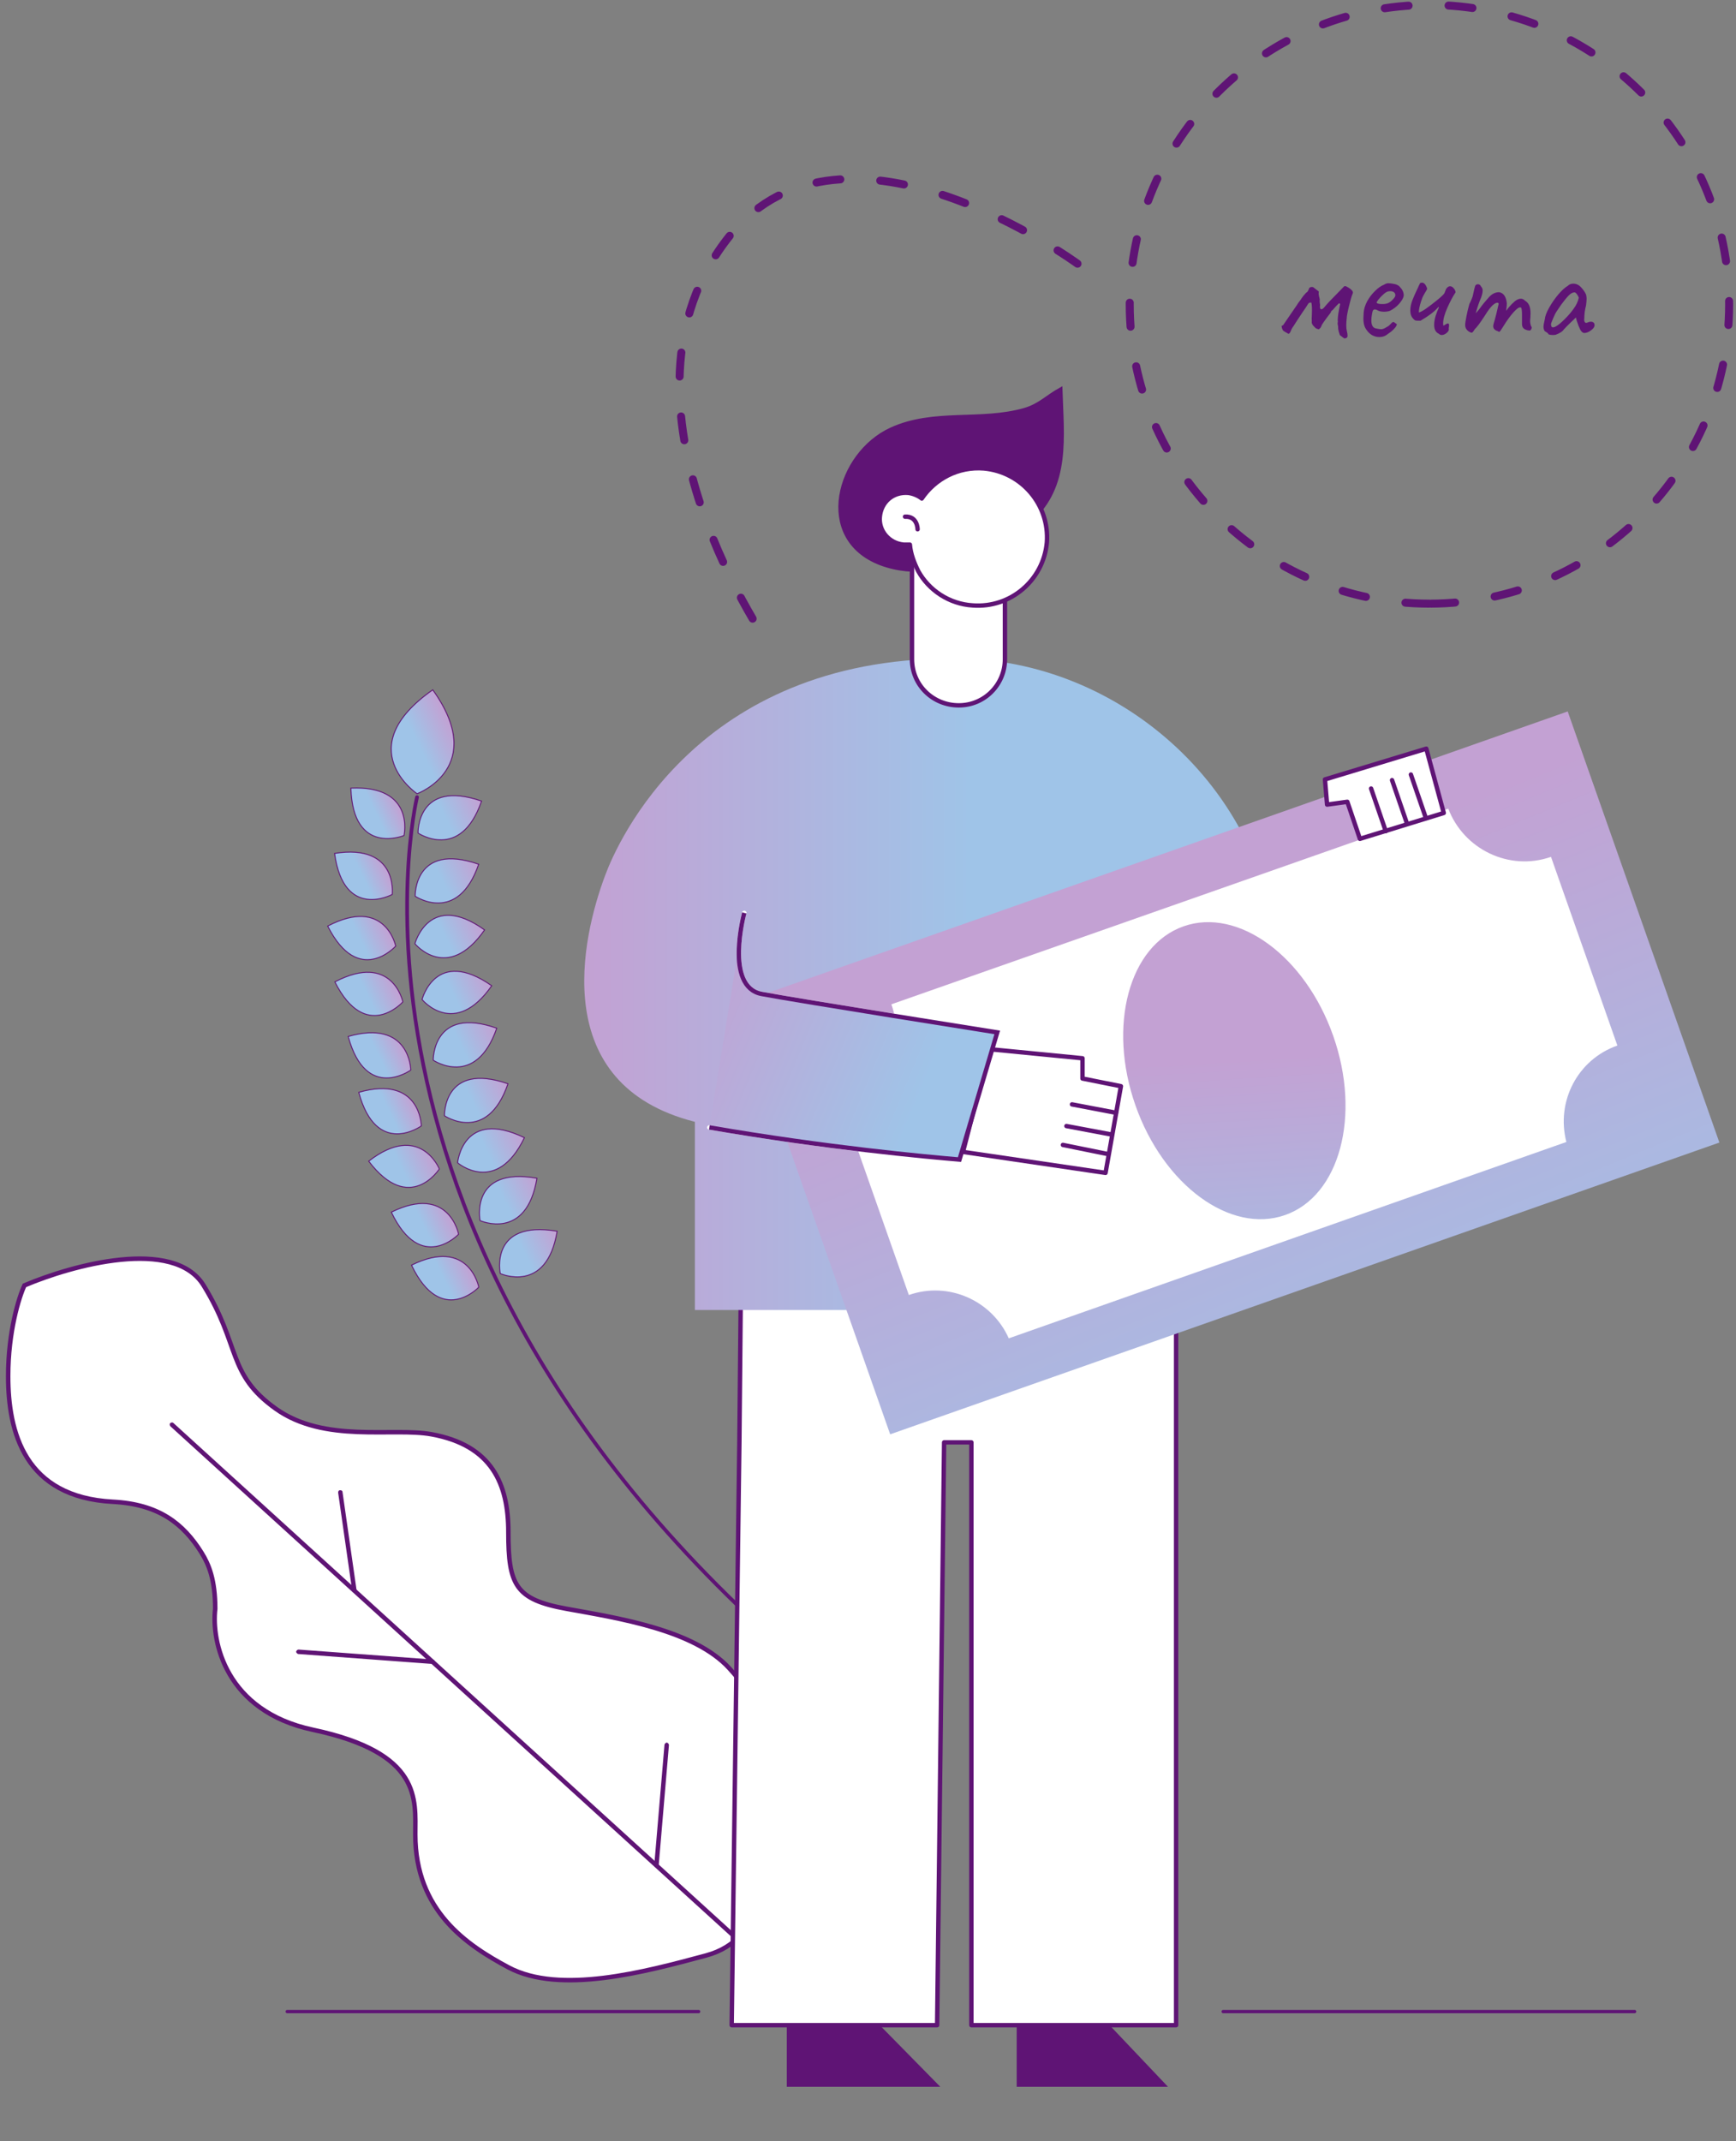
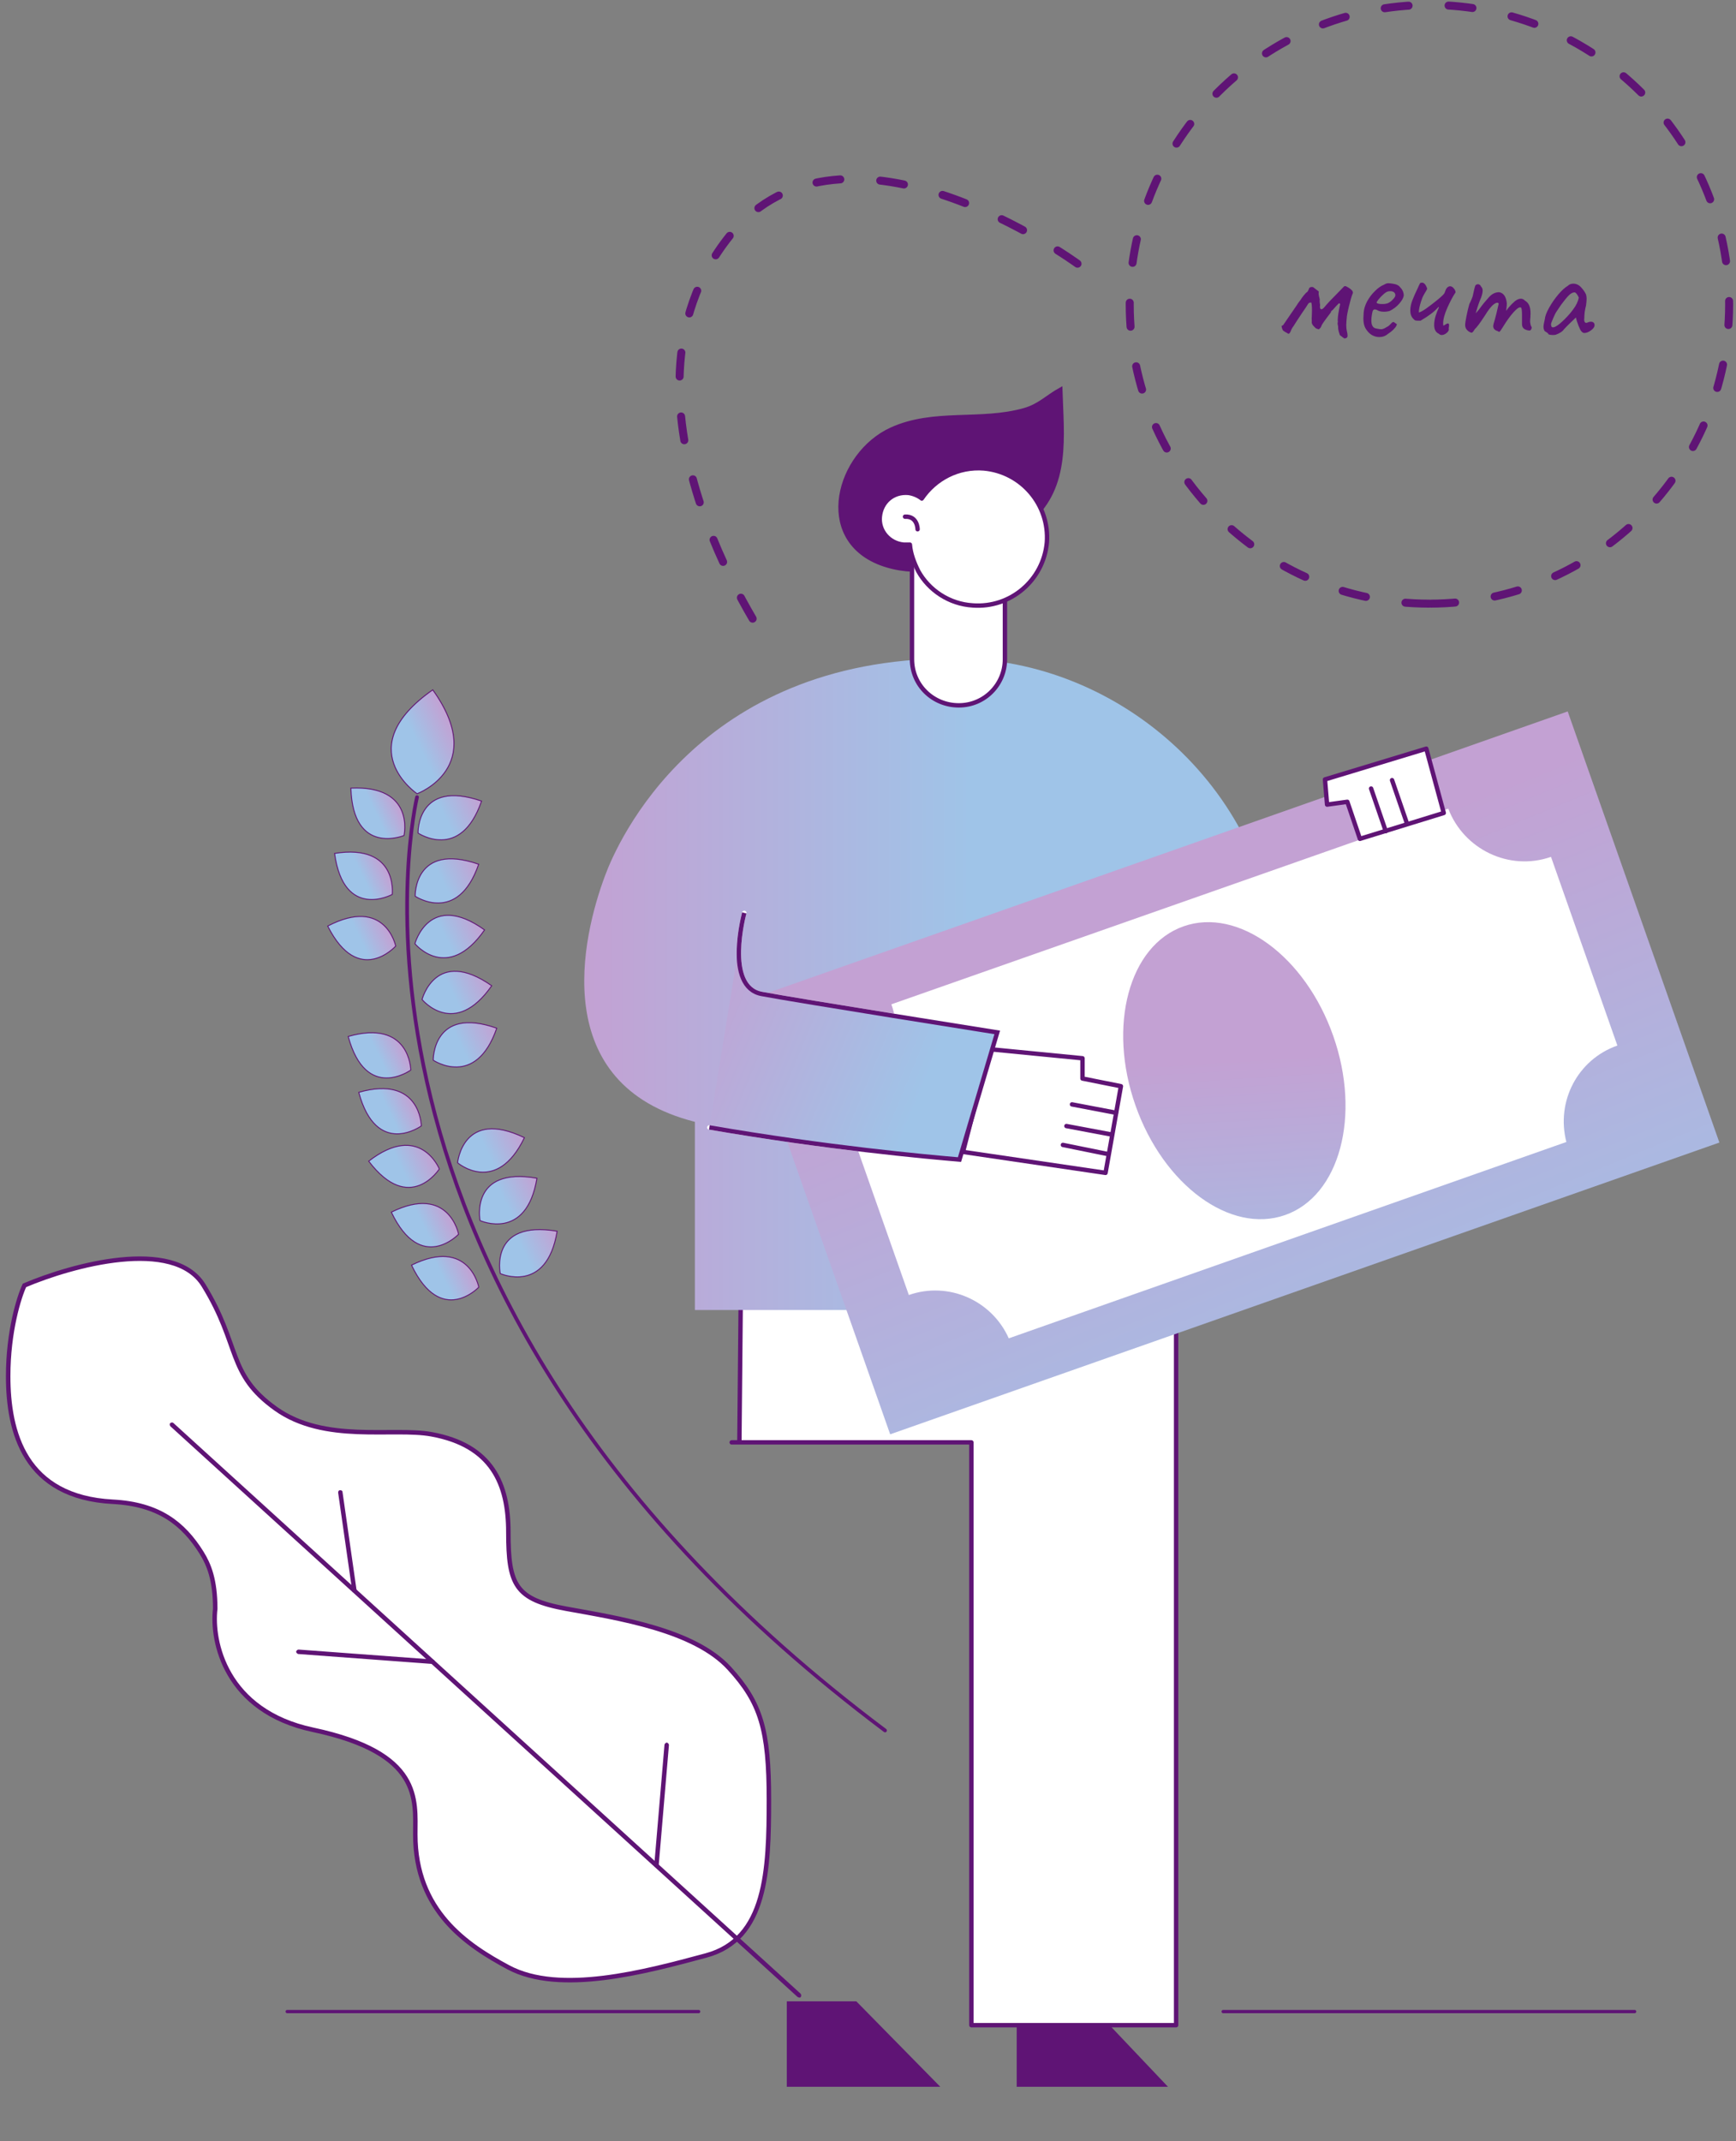
<svg xmlns="http://www.w3.org/2000/svg" width="240" height="296" viewBox="0 0 240 296" fill="none">
  <rect x="0" y="0" width="240" height="296" fill="#808080" stroke="none" />
  <path d="M28.146 177.691C24.03 171.001 9.921 174.904 3.381 177.691C2.63 179.299 1.129 184.059 1.129 190.235C1.129 197.954 3.381 206.959 15.602 207.602C21.942 207.936 25.338 210.598 27.87 214.653C28.872 216.258 29.754 218.374 29.754 222.397C29.218 226.9 31.169 236.549 43.262 239.122C58.378 242.338 57.414 248.771 57.414 253.595C57.414 264.206 64.608 268.922 70.279 271.959C77.389 275.766 89.144 272.601 97.499 270.352L97.617 270.32C105.979 268.068 106.301 258.553 106.301 248.771C106.301 239.122 105.186 235.384 100.813 230.613C95.929 225.285 85.395 223.684 78.32 222.397C71.244 221.111 70.279 219.118 70.279 211.784C70.279 205.169 68.027 199.802 59.665 198.275C54.277 197.291 44.87 199.562 38.116 194.737C31.362 189.913 33.292 186.053 28.146 177.691Z" fill="white" stroke="#5F1475" stroke-width="0.62" />
  <path d="M110.621 276.125C110.677 276.104 110.732 276.082 110.711 276.026C110.801 275.926 110.791 275.737 110.67 275.591L23.959 196.699C23.859 196.609 23.669 196.619 23.523 196.74C23.433 196.84 23.443 197.03 23.564 197.175L110.275 276.067C110.431 276.135 110.509 276.169 110.621 276.125Z" fill="#5F1475" />
  <path d="M59.927 230.036C60.039 229.992 60.129 229.892 60.142 229.759C60.154 229.625 60.032 229.479 59.877 229.411L41.286 228.033C41.153 228.021 41.007 228.142 40.939 228.298C40.926 228.431 41.048 228.577 41.203 228.645L59.794 230.023C59.871 230.058 59.927 230.036 59.927 230.036Z" fill="#5F1475" />
  <path d="M90.903 258.167C91.015 258.124 91.105 258.024 91.061 257.912L92.479 241.24C92.492 241.107 92.37 240.961 92.215 240.892C92.081 240.88 91.935 241.002 91.867 241.157L90.449 257.829C90.436 257.963 90.558 258.109 90.713 258.177C90.791 258.211 90.847 258.189 90.903 258.167Z" fill="#5F1475" />
  <path d="M49.102 220.145C49.214 220.101 49.282 219.946 49.294 219.812L47.353 206.258C47.343 206.068 47.188 206 46.998 206.009C46.808 206.019 46.74 206.175 46.75 206.364L48.691 219.918C48.701 220.108 48.856 220.176 49.046 220.167C49.046 220.167 49.046 220.167 49.102 220.145Z" fill="#5F1475" />
  <path d="M57.663 109.727C57.663 109.727 67.517 106.079 59.828 95.36C48.33 103.418 57.663 109.727 57.663 109.727Z" fill="url(#paint0_linear)" stroke="#5F1475" stroke-width="0.128" stroke-miterlimit="10" />
  <path d="M55.852 115.503C55.852 115.503 57.45 108.542 48.508 108.947C48.801 118.399 55.852 115.503 55.852 115.503Z" fill="url(#paint1_linear)" stroke="#5F1475" stroke-width="0.128" stroke-miterlimit="10" />
  <path d="M54.228 123.645C54.228 123.645 55.072 116.576 46.254 117.975C47.541 127.302 54.228 123.645 54.228 123.645Z" fill="url(#paint2_linear)" stroke="#5F1475" stroke-width="0.128" stroke-miterlimit="10" />
  <path d="M54.706 130.785C54.706 130.785 53.278 123.864 45.305 128.018C49.587 136.502 54.706 130.785 54.706 130.785Z" fill="url(#paint3_linear)" stroke="#5F1475" stroke-width="0.128" stroke-miterlimit="10" />
  <path d="M57.794 115.161C57.794 115.161 63.673 119.14 66.575 110.738C57.606 107.648 57.794 115.161 57.794 115.161Z" fill="url(#paint4_linear)" stroke="#5F1475" stroke-width="0.128" stroke-miterlimit="10" />
  <path d="M57.395 123.891C57.395 123.891 63.275 127.87 66.177 119.468C57.208 116.378 57.395 123.891 57.395 123.891Z" fill="url(#paint5_linear)" stroke="#5F1475" stroke-width="0.128" stroke-miterlimit="10" />
  <path d="M56.794 147.921C56.794 147.921 56.693 140.834 48.138 143.278C50.611 152.39 56.794 147.921 56.794 147.921Z" fill="url(#paint6_linear)" stroke="#5F1475" stroke-width="0.128" stroke-miterlimit="10" />
  <path d="M59.891 146.559C59.891 146.559 65.771 150.539 68.673 142.137C59.799 139.001 59.891 146.559 59.891 146.559Z" fill="url(#paint7_linear)" stroke="#5F1475" stroke-width="0.128" stroke-miterlimit="10" />
  <path d="M58.251 155.645C58.251 155.645 58.15 148.559 49.595 151.002C52.068 160.115 58.251 155.645 58.251 155.645Z" fill="url(#paint8_linear)" stroke="#5F1475" stroke-width="0.128" stroke-miterlimit="10" />
-   <path d="M61.446 154.239C61.446 154.239 67.326 158.218 70.227 149.816C61.258 146.726 61.446 154.239 61.446 154.239Z" fill="url(#paint9_linear)" stroke="#5F1475" stroke-width="0.128" stroke-miterlimit="10" />
  <path d="M57.36 130.456C57.36 130.456 61.84 135.921 66.991 128.551C59.344 123.076 57.36 130.456 57.36 130.456Z" fill="url(#paint10_linear)" stroke="#5F1475" stroke-width="0.128" stroke-miterlimit="10" />
-   <path d="M55.694 138.502C55.694 138.502 54.267 131.58 46.294 135.734C50.575 144.219 55.694 138.502 55.694 138.502Z" fill="url(#paint11_linear)" stroke="#5F1475" stroke-width="0.128" stroke-miterlimit="10" />
  <path d="M58.348 138.172C58.348 138.172 62.829 143.637 67.98 136.268C60.237 130.838 58.348 138.172 58.348 138.172Z" fill="url(#paint12_linear)" stroke="#5F1475" stroke-width="0.128" stroke-miterlimit="10" />
  <path d="M63.403 170.616C63.403 170.616 62.07 163.649 54.102 167.567C58.193 176.142 63.403 170.616 63.403 170.616Z" fill="url(#paint13_linear)" stroke="#5F1475" stroke-width="0.128" stroke-miterlimit="10" />
  <path d="M66.367 168.733C66.367 168.733 72.787 171.636 74.231 162.877C64.903 161.244 66.367 168.733 66.367 168.733Z" fill="url(#paint14_linear)" stroke="#5F1475" stroke-width="0.128" stroke-miterlimit="10" />
  <path d="M66.192 177.94C66.192 177.94 64.859 170.973 56.891 174.891C60.982 183.466 66.192 177.94 66.192 177.94Z" fill="url(#paint15_linear)" stroke="#5F1475" stroke-width="0.128" stroke-miterlimit="10" />
  <path d="M69.16 176.057C69.16 176.057 75.581 178.96 77.024 170.201C67.601 168.614 69.16 176.057 69.16 176.057Z" fill="url(#paint16_linear)" stroke="#5F1475" stroke-width="0.128" stroke-miterlimit="10" />
  <path d="M60.735 161.594C60.735 161.594 58.072 155.028 50.972 160.52C56.643 167.991 60.735 161.594 60.735 161.594Z" fill="url(#paint17_linear)" stroke="#5F1475" stroke-width="0.128" stroke-miterlimit="10" />
  <path d="M63.261 160.742C63.261 160.742 68.609 165.326 72.497 157.272C63.973 153.151 63.261 160.742 63.261 160.742Z" fill="url(#paint18_linear)" stroke="#5F1475" stroke-width="0.128" stroke-miterlimit="10" />
  <path d="M57.652 110.198C57.652 110.198 41.181 178.29 122.358 239.22" stroke="#5F1475" stroke-width="0.511" stroke-miterlimit="10" stroke-linecap="round" stroke-linejoin="round" />
  <path d="M129.268 288.168L118.255 276.962H109.078V288.168H129.268Z" fill="#5F1475" stroke="#5F1475" stroke-width="0.607" stroke-miterlimit="10" />
  <path d="M160.763 288.168L150.137 276.962H140.863V288.168H160.763Z" fill="#5F1475" stroke="#5F1475" stroke-width="0.607" stroke-miterlimit="10" />
-   <path d="M162.596 179.007V279.956H134.291V199.39H130.523L129.557 279.956H101.156L102.219 199.39L102.412 179.007H162.596Z" fill="white" stroke="#5F1475" stroke-width="0.607" stroke-miterlimit="10" stroke-linecap="round" stroke-linejoin="round" />
+   <path d="M162.596 179.007V279.956H134.291V199.39H130.523H101.156L102.219 199.39L102.412 179.007H162.596Z" fill="white" stroke="#5F1475" stroke-width="0.607" stroke-miterlimit="10" stroke-linecap="round" stroke-linejoin="round" />
  <path d="M185.878 46.792C185.798 46.752 185.698 46.686 185.578 46.593C185.458 46.486 185.345 46.399 185.238 46.333C185.211 46.226 185.158 46.059 185.078 45.833C185.011 45.593 184.985 45.379 184.998 45.193C184.998 45.126 184.978 45.019 184.938 44.873C184.911 44.712 184.918 44.593 184.958 44.513L184.938 44.273C184.938 43.792 185.051 43.046 185.278 42.032C185.238 41.979 185.198 41.946 185.158 41.932C185.131 41.919 185.091 41.939 185.038 41.992C184.865 42.153 184.611 42.426 184.278 42.812C184.251 42.839 184.198 42.886 184.118 42.953C184.038 43.006 183.998 43.079 183.998 43.172L183.278 44.133C183.225 44.212 183.125 44.352 182.978 44.553C182.831 44.739 182.725 44.932 182.658 45.133C182.618 45.239 182.551 45.333 182.458 45.413C182.378 45.479 182.331 45.519 182.318 45.532C182.251 45.506 182.171 45.479 182.078 45.453C181.998 45.426 181.931 45.392 181.878 45.352C181.825 45.299 181.758 45.233 181.678 45.153C181.411 44.899 181.305 44.659 181.358 44.432C181.345 44.299 181.338 44.166 181.338 44.032C181.351 43.899 181.358 43.779 181.358 43.672C181.371 43.513 181.378 43.273 181.378 42.953C181.378 42.339 181.345 41.959 181.278 41.812C181.131 41.826 181.031 41.846 180.978 41.873C180.925 41.899 180.858 41.979 180.778 42.112C180.751 42.166 180.671 42.292 180.538 42.492C180.418 42.679 180.258 42.913 180.058 43.193C179.858 43.499 179.598 43.892 179.278 44.373C178.971 44.852 178.825 45.086 178.838 45.072C178.678 45.259 178.545 45.499 178.438 45.792C178.291 46.126 178.145 46.219 177.998 46.072C177.718 45.926 177.511 45.799 177.378 45.693C177.258 45.479 177.191 45.266 177.178 45.053C177.218 45.039 177.265 45.019 177.318 44.992C177.371 44.953 177.411 44.919 177.438 44.892C177.465 44.866 177.485 44.833 177.498 44.792L179.018 42.572L179.278 42.193C179.345 42.059 179.525 41.806 179.818 41.432C179.845 41.366 179.971 41.186 180.198 40.892C180.438 40.599 180.598 40.432 180.678 40.392C180.745 40.352 180.798 40.286 180.838 40.193C180.891 40.086 180.925 40.019 180.938 39.992C180.978 39.779 181.118 39.672 181.358 39.672C181.438 39.672 181.498 39.679 181.538 39.693L182.318 40.292C182.305 40.346 182.298 40.432 182.298 40.553C182.298 40.739 182.351 41.019 182.458 41.392C182.445 41.432 182.438 41.492 182.438 41.572C182.438 41.679 182.445 41.786 182.458 41.892C182.485 41.986 182.498 42.086 182.498 42.193C182.498 42.273 182.491 42.333 182.478 42.373C182.478 42.626 182.545 42.752 182.678 42.752C182.771 42.752 182.885 42.686 183.018 42.553C183.391 42.086 184.098 41.333 185.138 40.292C185.525 39.906 185.731 39.693 185.758 39.653C185.798 39.586 185.865 39.553 185.958 39.553C186.025 39.553 186.078 39.566 186.118 39.593C186.305 39.686 186.445 39.766 186.538 39.833C186.645 39.899 186.771 40.006 186.918 40.153C186.998 40.246 187.038 40.346 187.038 40.453C187.038 40.519 187.018 40.586 186.978 40.653C186.858 40.932 186.698 41.486 186.498 42.312C186.298 43.126 186.191 43.699 186.178 44.032C186.178 44.126 186.165 44.273 186.138 44.472C186.125 44.659 186.118 44.826 186.118 44.972C186.118 45.266 186.145 45.526 186.198 45.752C186.265 46.006 186.298 46.219 186.298 46.392C186.298 46.526 186.265 46.619 186.198 46.672C186.145 46.726 186.038 46.766 185.878 46.792ZM191.887 46.153C191.554 46.446 191.154 46.593 190.687 46.593C190.354 46.593 190.034 46.513 189.727 46.352C189.434 46.193 189.187 45.972 188.987 45.693C188.814 45.479 188.687 45.239 188.607 44.972C188.527 44.706 188.487 44.379 188.487 43.992C188.487 43.859 188.501 43.593 188.527 43.193C188.567 42.699 188.727 42.186 189.007 41.653C189.301 41.119 189.661 40.646 190.087 40.233C190.514 39.806 190.934 39.513 191.347 39.352C191.561 39.219 191.754 39.153 191.927 39.153C192.021 39.153 192.114 39.159 192.207 39.172C192.301 39.186 192.401 39.199 192.507 39.212C192.801 39.252 193.021 39.312 193.167 39.392C193.327 39.459 193.461 39.566 193.567 39.712C193.901 40.046 194.067 40.432 194.067 40.873C194.014 41.193 193.807 41.559 193.447 41.972C193.087 42.386 192.654 42.719 192.147 42.972C191.907 43.053 191.634 43.093 191.327 43.093C190.914 43.093 190.581 43.006 190.327 42.833C190.207 42.792 190.114 42.773 190.047 42.773C189.927 42.773 189.834 42.852 189.767 43.013C189.714 43.172 189.661 43.466 189.607 43.892C189.594 43.986 189.587 44.119 189.587 44.292C189.587 44.972 189.814 45.346 190.267 45.413C190.574 45.479 190.794 45.513 190.927 45.513C191.087 45.513 191.267 45.459 191.467 45.352L191.847 45.133C191.927 45.093 192.001 45.039 192.067 44.972C192.134 44.906 192.194 44.846 192.247 44.792C192.274 44.766 192.314 44.726 192.367 44.672C192.421 44.606 192.467 44.566 192.507 44.553C192.561 44.526 192.607 44.513 192.647 44.513C192.701 44.513 192.761 44.546 192.827 44.612C192.894 44.666 192.947 44.706 192.987 44.733C193.107 44.733 193.134 44.819 193.067 44.992C193.001 45.153 192.854 45.346 192.627 45.572C192.414 45.786 192.167 45.979 191.887 46.153ZM191.867 41.913C192.094 41.819 192.321 41.653 192.547 41.413C192.787 41.172 192.907 40.972 192.907 40.812C192.907 40.653 192.847 40.519 192.727 40.413C192.607 40.306 192.441 40.252 192.227 40.252C192.067 40.252 191.947 40.266 191.867 40.292C191.681 40.346 191.461 40.492 191.207 40.733C190.954 40.959 190.734 41.193 190.547 41.432C190.361 41.672 190.287 41.812 190.327 41.852C190.394 41.972 190.654 42.032 191.107 42.032C191.414 42.032 191.667 41.992 191.867 41.913ZM199.551 45.032C199.818 44.859 199.958 44.773 199.971 44.773C200.051 44.733 200.118 44.712 200.171 44.712C200.278 44.712 200.331 44.792 200.331 44.953C200.331 45.099 200.318 45.226 200.291 45.333C200.291 45.359 200.291 45.406 200.291 45.472C200.304 45.539 200.304 45.593 200.291 45.633C200.238 45.792 200.111 45.946 199.911 46.093C199.711 46.239 199.511 46.312 199.311 46.312C199.164 46.312 199.031 46.252 198.911 46.133C198.484 45.946 198.271 45.539 198.271 44.913C198.271 44.526 198.338 44.112 198.471 43.672C198.618 43.219 198.771 42.826 198.931 42.492L198.871 42.432C198.524 42.819 198.158 43.153 197.771 43.432C197.398 43.712 196.938 44.013 196.391 44.333H196.031C195.871 44.333 195.744 44.319 195.651 44.292C195.571 44.252 195.484 44.179 195.391 44.072C195.111 43.792 194.971 43.413 194.971 42.932C194.971 42.492 195.064 42.026 195.251 41.532C195.438 41.039 195.691 40.466 196.011 39.812C196.051 39.719 196.098 39.612 196.151 39.492C196.218 39.373 196.278 39.252 196.331 39.133C196.424 39.093 196.511 39.072 196.591 39.072C196.884 39.072 197.124 39.352 197.311 39.913C197.271 40.032 197.164 40.226 196.991 40.492C196.804 40.812 196.691 41.026 196.651 41.133C196.624 41.212 196.558 41.399 196.451 41.693C196.358 41.986 196.284 42.259 196.231 42.513C196.178 42.766 196.151 42.992 196.151 43.193C196.324 43.179 196.671 42.992 197.191 42.633C197.711 42.259 198.231 41.859 198.751 41.432C199.271 41.006 199.584 40.706 199.691 40.532C199.731 40.453 199.778 40.333 199.831 40.172C199.884 40.013 199.938 39.906 199.991 39.852C200.138 39.666 200.298 39.572 200.471 39.572C200.658 39.572 200.824 39.666 200.971 39.852C201.131 40.026 201.218 40.212 201.231 40.413C200.871 40.946 200.491 41.659 200.091 42.553C199.704 43.432 199.511 44.153 199.511 44.712C199.511 44.792 199.524 44.899 199.551 45.032ZM211.675 45.112C211.729 45.153 211.755 45.212 211.755 45.292C211.755 45.386 211.722 45.479 211.655 45.572C211.602 45.653 211.549 45.693 211.495 45.693C211.242 45.693 210.995 45.626 210.755 45.492C210.529 45.346 210.415 45.119 210.415 44.812V43.572C210.415 42.946 210.369 42.593 210.275 42.513C210.075 42.406 209.729 42.626 209.235 43.172C208.755 43.719 208.289 44.366 207.835 45.112C207.689 45.352 207.569 45.539 207.475 45.672C207.382 45.806 207.309 45.873 207.255 45.873C207.215 45.873 207.149 45.839 207.055 45.773C206.642 45.653 206.435 45.419 206.435 45.072C206.435 45.032 206.449 44.946 206.475 44.812C206.609 44.373 206.742 43.886 206.875 43.352C207.009 42.806 207.115 42.346 207.195 41.972C207.155 41.892 207.089 41.852 206.995 41.852C206.862 41.852 206.709 41.919 206.535 42.053C206.202 42.279 205.775 42.819 205.255 43.672C204.602 44.672 204.149 45.279 203.895 45.492C203.802 45.653 203.715 45.779 203.635 45.873C203.569 45.953 203.502 45.992 203.435 45.992C203.382 45.992 203.282 45.953 203.135 45.873C202.749 45.646 202.555 45.326 202.555 44.913C202.555 44.712 202.615 44.312 202.735 43.712C202.855 43.112 202.989 42.553 203.135 42.032C203.255 41.806 203.362 41.572 203.455 41.333C203.562 41.079 203.615 40.926 203.615 40.873C203.669 40.593 203.735 40.292 203.815 39.972C203.895 39.653 203.955 39.472 203.995 39.432C204.089 39.339 204.195 39.292 204.315 39.292C204.515 39.292 204.662 39.399 204.755 39.612C204.902 39.759 204.975 39.946 204.975 40.172C204.975 40.426 204.902 40.752 204.755 41.153C204.529 41.646 204.282 42.366 204.015 43.312C204.295 43.006 204.495 42.766 204.615 42.593C204.935 42.139 205.349 41.633 205.855 41.072C206.269 40.619 206.735 40.392 207.255 40.392C207.869 40.499 208.222 41.013 208.315 41.932C208.315 42.093 208.302 42.292 208.275 42.532C208.249 42.759 208.229 42.906 208.215 42.972C208.269 42.892 208.402 42.719 208.615 42.453C208.842 42.186 209.115 41.913 209.435 41.633C209.729 41.406 210.002 41.292 210.255 41.292C210.469 41.292 210.655 41.379 210.815 41.553C211.095 41.712 211.295 41.939 211.415 42.233C211.535 42.513 211.595 42.873 211.595 43.312C211.595 43.539 211.589 43.719 211.575 43.852C211.549 44.119 211.535 44.286 211.535 44.352C211.535 44.606 211.582 44.859 211.675 45.112ZM215.087 46.273C214.953 46.299 214.833 46.312 214.727 46.312C214.553 46.312 214.393 46.299 214.247 46.273C214.1 46.233 214.027 46.186 214.027 46.133C214.027 46.093 214.02 46.066 214.007 46.053C213.993 46.039 213.967 46.032 213.927 46.032C213.913 46.019 213.873 45.986 213.807 45.932C213.74 45.879 213.66 45.833 213.567 45.792C213.447 45.606 213.387 45.406 213.387 45.193C213.387 44.966 213.447 44.612 213.567 44.133C213.607 43.706 213.807 43.172 214.167 42.532C214.527 41.892 214.947 41.286 215.427 40.712C215.92 40.139 216.36 39.739 216.747 39.513C216.947 39.312 217.2 39.212 217.507 39.212C217.747 39.212 217.973 39.273 218.187 39.392C218.373 39.499 218.567 39.679 218.767 39.932C218.98 40.186 219.147 40.446 219.267 40.712C219.32 40.913 219.347 41.106 219.347 41.292C219.347 41.492 219.32 41.806 219.267 42.233C219.2 42.472 219.14 42.766 219.087 43.112C219.047 43.459 219.027 43.759 219.027 44.013C219 44.199 219.013 44.352 219.067 44.472C219.12 44.579 219.193 44.633 219.287 44.633C219.353 44.633 219.427 44.612 219.507 44.572C219.64 44.506 219.787 44.472 219.947 44.472C220.093 44.472 220.213 44.513 220.307 44.593C220.4 44.672 220.447 44.792 220.447 44.953C220.447 45.193 220.28 45.432 219.947 45.672C219.627 45.913 219.32 46.032 219.027 46.032C218.827 46.032 218.64 45.879 218.467 45.572C218.307 45.252 218.147 44.846 217.987 44.352L217.867 43.892L217.007 44.712L216.547 45.172C216.333 45.386 216.213 45.513 216.187 45.553C216.04 45.806 215.673 46.046 215.087 46.273ZM215.147 45.093C215.467 44.906 215.86 44.579 216.327 44.112C216.793 43.646 217.18 43.199 217.487 42.773C217.9 42.226 218.16 41.686 218.267 41.153C218.213 40.992 218.127 40.833 218.007 40.672C217.887 40.513 217.78 40.426 217.687 40.413C217.42 40.413 217.14 40.566 216.847 40.873C216.553 41.179 216.207 41.606 215.807 42.153L215.147 43.133C215.067 43.239 214.927 43.526 214.727 43.992C214.527 44.446 214.427 44.719 214.427 44.812C214.427 45.106 214.513 45.252 214.687 45.252C214.82 45.252 214.973 45.199 215.147 45.093Z" fill="#5F1475" />
  <path fill-rule="evenodd" clip-rule="evenodd" d="M176.508 134.314C176.508 110.936 156.221 91.519 132.94 91.036H131.491C96.424 91.036 85.315 116.539 83.673 120.983C80.403 129.672 75.755 149.931 96.067 155.079V181.092H166.104V157.305H176.508V134.314Z" fill="url(#paint19_linear)" />
  <path d="M128.809 78.624C126.491 78.914 124.076 78.721 121.757 77.851C112.676 74.374 115.864 62.781 123.206 59.4C129.099 56.695 135.571 58.434 141.657 56.695C143.686 56.116 144.845 54.86 146.584 53.894C146.777 60.27 147.743 67.225 142.43 71.862C138.663 75.146 133.832 78.044 128.809 78.624Z" fill="#5F1475" stroke="#5F1475" stroke-width="0.607" stroke-miterlimit="10" />
  <path d="M132.554 97.508C136.129 97.508 138.93 94.61 138.93 91.132V70.362H126.082V91.132C126.082 94.706 128.98 97.508 132.554 97.508Z" fill="white" stroke="#5F1475" stroke-width="0.607" stroke-miterlimit="10" stroke-linecap="round" stroke-linejoin="round" />
  <path d="M121.638 71.425C121.445 73.357 122.894 75.096 124.923 75.289C125.213 75.289 125.502 75.289 125.792 75.289C125.889 76.545 126.372 77.801 126.952 78.96C128.401 81.568 131.202 83.5 134.487 83.694C139.703 84.08 144.243 80.216 144.726 74.999C145.113 69.783 141.249 65.243 136.032 64.76C132.458 64.47 129.27 66.209 127.435 68.913C126.952 68.527 126.275 68.237 125.599 68.141C123.474 67.947 121.832 69.396 121.638 71.425Z" fill="white" stroke="#5F1475" stroke-width="0.607" stroke-miterlimit="10" stroke-linecap="round" stroke-linejoin="round" />
  <path d="M216.733 98.347L102.098 138.681L123.066 198.277L237.702 157.943L216.733 98.347Z" fill="url(#paint20_linear)" />
  <path d="M214.424 118.451L223.601 144.534C218.095 146.466 215.1 152.262 216.549 157.865L139.46 185.01C137.142 179.794 131.152 177.089 125.646 179.021L116.469 152.938C122.265 150.909 125.26 144.534 123.231 138.834L200.223 111.785C202.349 117.388 208.628 120.48 214.424 118.451Z" fill="white" />
  <path d="M177.669 167.965C185.218 165.309 188.194 154.221 184.316 143.199C180.438 132.178 171.175 125.396 163.626 128.052C156.077 130.708 153.101 141.796 156.979 152.818C160.857 163.84 170.12 170.621 177.669 167.965Z" fill="url(#paint21_linear)" />
  <path d="M126.856 73.164C126.856 73.164 126.856 71.329 125.117 71.425" stroke="#5F1475" stroke-width="0.607" stroke-miterlimit="10" stroke-linecap="round" stroke-linejoin="round" />
  <path d="M183.176 107.748L183.466 111.226L186.267 110.839L188.006 115.959L199.598 112.385L197.183 103.497L183.176 107.748Z" fill="white" stroke="#5F1475" stroke-width="0.607" stroke-miterlimit="10" stroke-linecap="round" stroke-linejoin="round" />
  <path d="M191.579 114.897L189.551 109.004" stroke="#5F1475" stroke-width="0.607" stroke-miterlimit="10" stroke-linecap="round" stroke-linejoin="round" />
  <path d="M194.478 113.737L192.449 107.845" stroke="#5F1475" stroke-width="0.607" stroke-miterlimit="10" stroke-linecap="round" stroke-linejoin="round" />
-   <path d="M197.083 112.964L195.055 107.071" stroke="#5F1475" stroke-width="0.607" stroke-miterlimit="10" stroke-linecap="round" stroke-linejoin="round" />
  <path d="M136.804 145.037L149.652 146.293V149.094L154.965 150.157L152.84 162.136L133.133 159.237L136.804 145.037Z" fill="white" stroke="#5F1475" stroke-width="0.607" stroke-miterlimit="10" stroke-linecap="round" stroke-linejoin="round" />
  <path d="M154.289 153.828L148.203 152.669" stroke="#5F1475" stroke-width="0.607" stroke-miterlimit="10" stroke-linecap="round" stroke-linejoin="round" />
  <path d="M153.612 156.823L147.43 155.663" stroke="#5F1475" stroke-width="0.607" stroke-miterlimit="10" stroke-linecap="round" stroke-linejoin="round" />
  <path d="M153.128 159.528L146.945 158.272" stroke="#5F1475" stroke-width="0.607" stroke-miterlimit="10" stroke-linecap="round" stroke-linejoin="round" />
  <path d="M132.65 160.299C128.11 159.913 114.296 158.657 98.066 155.856" stroke="white" stroke-width="0.613" stroke-miterlimit="10" stroke-linecap="round" stroke-linejoin="round" />
  <path d="M102.896 126.199C102.896 126.199 100.094 136.439 105.311 137.405C110.431 138.371 137.866 142.718 137.866 142.718" stroke="white" stroke-width="0.613" stroke-miterlimit="10" stroke-linecap="round" stroke-linejoin="round" />
  <path d="M148.966 36.456C148.966 36.456 116.829 12.922 100.914 32.562C82.256 55.756 106.924 90.046 106.924 90.046" stroke="#5F1475" stroke-width="1.106" stroke-linecap="round" stroke-dasharray="3.32 5.53" />
  <path d="M197.617 83.448C174.734 83.448 156.183 64.921 156.183 42.066C156.183 19.212 174.734 0.685 197.617 0.685C220.5 0.685 239.051 19.212 239.051 42.066C239.051 64.921 220.5 83.448 197.617 83.448Z" stroke="#5F1475" stroke-width="1.106" stroke-linecap="round" stroke-dasharray="3.32 5.53" />
  <path d="M102.897 126.199C102.897 126.199 100.095 136.439 105.312 137.405C110.432 138.371 137.867 142.718 137.867 142.718L132.65 160.299C128.11 159.913 114.296 158.657 98.066 155.856" fill="url(#paint22_linear)" />
  <path d="M102.897 126.199C102.897 126.199 100.095 136.439 105.312 137.405C110.432 138.371 137.867 142.718 137.867 142.718L132.65 160.299C128.11 159.913 114.296 158.657 98.066 155.856" stroke="#5F1475" stroke-width="0.607" stroke-miterlimit="10" />
  <path d="M39.707 278.076H96.587" stroke="#5F1475" stroke-width="0.457" stroke-miterlimit="10" stroke-linecap="round" stroke-linejoin="round" />
  <path d="M169.105 278.076H225.986" stroke="#5F1475" stroke-width="0.457" stroke-miterlimit="10" stroke-linecap="round" stroke-linejoin="round" />
  <defs>
    <linearGradient id="paint0_linear" x1="57.442" y1="102.1" x2="62.309" y2="99.779" gradientUnits="userSpaceOnUse">
      <stop stop-color="#9FC4E8" />
      <stop offset="1" stop-color="#C3A1D3" />
    </linearGradient>
    <linearGradient id="paint1_linear" x1="51.599" y1="111.693" x2="54.66" y2="110.233" gradientUnits="userSpaceOnUse">
      <stop stop-color="#9FC4E8" />
      <stop offset="1" stop-color="#C3A1D3" />
    </linearGradient>
    <linearGradient id="paint2_linear" x1="49.703" y1="120.306" x2="52.853" y2="118.804" gradientUnits="userSpaceOnUse">
      <stop stop-color="#9FC4E8" />
      <stop offset="1" stop-color="#C3A1D3" />
    </linearGradient>
    <linearGradient id="paint3_linear" x1="49.515" y1="129.248" x2="53.261" y2="127.461" gradientUnits="userSpaceOnUse">
      <stop stop-color="#9FC4E8" />
      <stop offset="1" stop-color="#C3A1D3" />
    </linearGradient>
    <linearGradient id="paint4_linear" x1="61.406" y1="112.672" x2="66.368" y2="110.305" gradientUnits="userSpaceOnUse">
      <stop stop-color="#9FC4E8" />
      <stop offset="1" stop-color="#C3A1D3" />
    </linearGradient>
    <linearGradient id="paint5_linear" x1="61.008" y1="121.402" x2="65.97" y2="119.035" gradientUnits="userSpaceOnUse">
      <stop stop-color="#9FC4E8" />
      <stop offset="1" stop-color="#C3A1D3" />
    </linearGradient>
    <linearGradient id="paint6_linear" x1="51.96" y1="145.168" x2="55.262" y2="143.593" gradientUnits="userSpaceOnUse">
      <stop stop-color="#9FC4E8" />
      <stop offset="1" stop-color="#C3A1D3" />
    </linearGradient>
    <linearGradient id="paint7_linear" x1="63.504" y1="144.07" x2="68.466" y2="141.704" gradientUnits="userSpaceOnUse">
      <stop stop-color="#9FC4E8" />
      <stop offset="1" stop-color="#C3A1D3" />
    </linearGradient>
    <linearGradient id="paint8_linear" x1="53.417" y1="152.893" x2="56.719" y2="151.318" gradientUnits="userSpaceOnUse">
      <stop stop-color="#9FC4E8" />
      <stop offset="1" stop-color="#C3A1D3" />
    </linearGradient>
    <linearGradient id="paint9_linear" x1="65.059" y1="151.75" x2="70.021" y2="149.383" gradientUnits="userSpaceOnUse">
      <stop stop-color="#9FC4E8" />
      <stop offset="1" stop-color="#C3A1D3" />
    </linearGradient>
    <linearGradient id="paint10_linear" x1="61.355" y1="129.094" x2="66.157" y2="126.803" gradientUnits="userSpaceOnUse">
      <stop stop-color="#9FC4E8" />
      <stop offset="1" stop-color="#C3A1D3" />
    </linearGradient>
    <linearGradient id="paint11_linear" x1="50.504" y1="136.964" x2="54.249" y2="135.178" gradientUnits="userSpaceOnUse">
      <stop stop-color="#9FC4E8" />
      <stop offset="1" stop-color="#C3A1D3" />
    </linearGradient>
    <linearGradient id="paint12_linear" x1="62.344" y1="136.81" x2="67.145" y2="134.52" gradientUnits="userSpaceOnUse">
      <stop stop-color="#9FC4E8" />
      <stop offset="1" stop-color="#C3A1D3" />
    </linearGradient>
    <linearGradient id="paint13_linear" x1="58.265" y1="168.892" x2="61.915" y2="167.151" gradientUnits="userSpaceOnUse">
      <stop stop-color="#9FC4E8" />
      <stop offset="1" stop-color="#C3A1D3" />
    </linearGradient>
    <linearGradient id="paint14_linear" x1="69.558" y1="165.575" x2="74.413" y2="163.259" gradientUnits="userSpaceOnUse">
      <stop stop-color="#9FC4E8" />
      <stop offset="1" stop-color="#C3A1D3" />
    </linearGradient>
    <linearGradient id="paint15_linear" x1="61.054" y1="176.216" x2="64.704" y2="174.475" gradientUnits="userSpaceOnUse">
      <stop stop-color="#9FC4E8" />
      <stop offset="1" stop-color="#C3A1D3" />
    </linearGradient>
    <linearGradient id="paint16_linear" x1="72.351" y1="172.899" x2="77.206" y2="170.583" gradientUnits="userSpaceOnUse">
      <stop stop-color="#9FC4E8" />
      <stop offset="1" stop-color="#C3A1D3" />
    </linearGradient>
    <linearGradient id="paint17_linear" x1="55.306" y1="161.055" x2="59.522" y2="159.043" gradientUnits="userSpaceOnUse">
      <stop stop-color="#9FC4E8" />
      <stop offset="1" stop-color="#C3A1D3" />
    </linearGradient>
    <linearGradient id="paint18_linear" x1="67.068" y1="158.661" x2="72.03" y2="156.295" gradientUnits="userSpaceOnUse">
      <stop stop-color="#9FC4E8" />
      <stop offset="1" stop-color="#C3A1D3" />
    </linearGradient>
    <linearGradient id="paint19_linear" x1="134.313" y1="128.822" x2="80.771" y2="128.822" gradientUnits="userSpaceOnUse">
      <stop stop-color="#9FC4E8" />
      <stop offset="1" stop-color="#C3A1D3" />
    </linearGradient>
    <linearGradient id="paint20_linear" x1="211.625" y1="198.277" x2="179.314" y2="119.699" gradientUnits="userSpaceOnUse">
      <stop stop-color="#9FC4E8" />
      <stop offset="1" stop-color="#C3A1D3" />
    </linearGradient>
    <linearGradient id="paint21_linear" x1="175.314" y1="186.782" x2="172.852" y2="146.163" gradientUnits="userSpaceOnUse">
      <stop stop-color="#9FC4E8" />
      <stop offset="1" stop-color="#C3A1D3" />
    </linearGradient>
    <linearGradient id="paint22_linear" x1="128.541" y1="148.625" x2="95.615" y2="135.085" gradientUnits="userSpaceOnUse">
      <stop stop-color="#9FC4E8" />
      <stop offset="1" stop-color="#C3A1D3" />
    </linearGradient>
  </defs>
</svg>